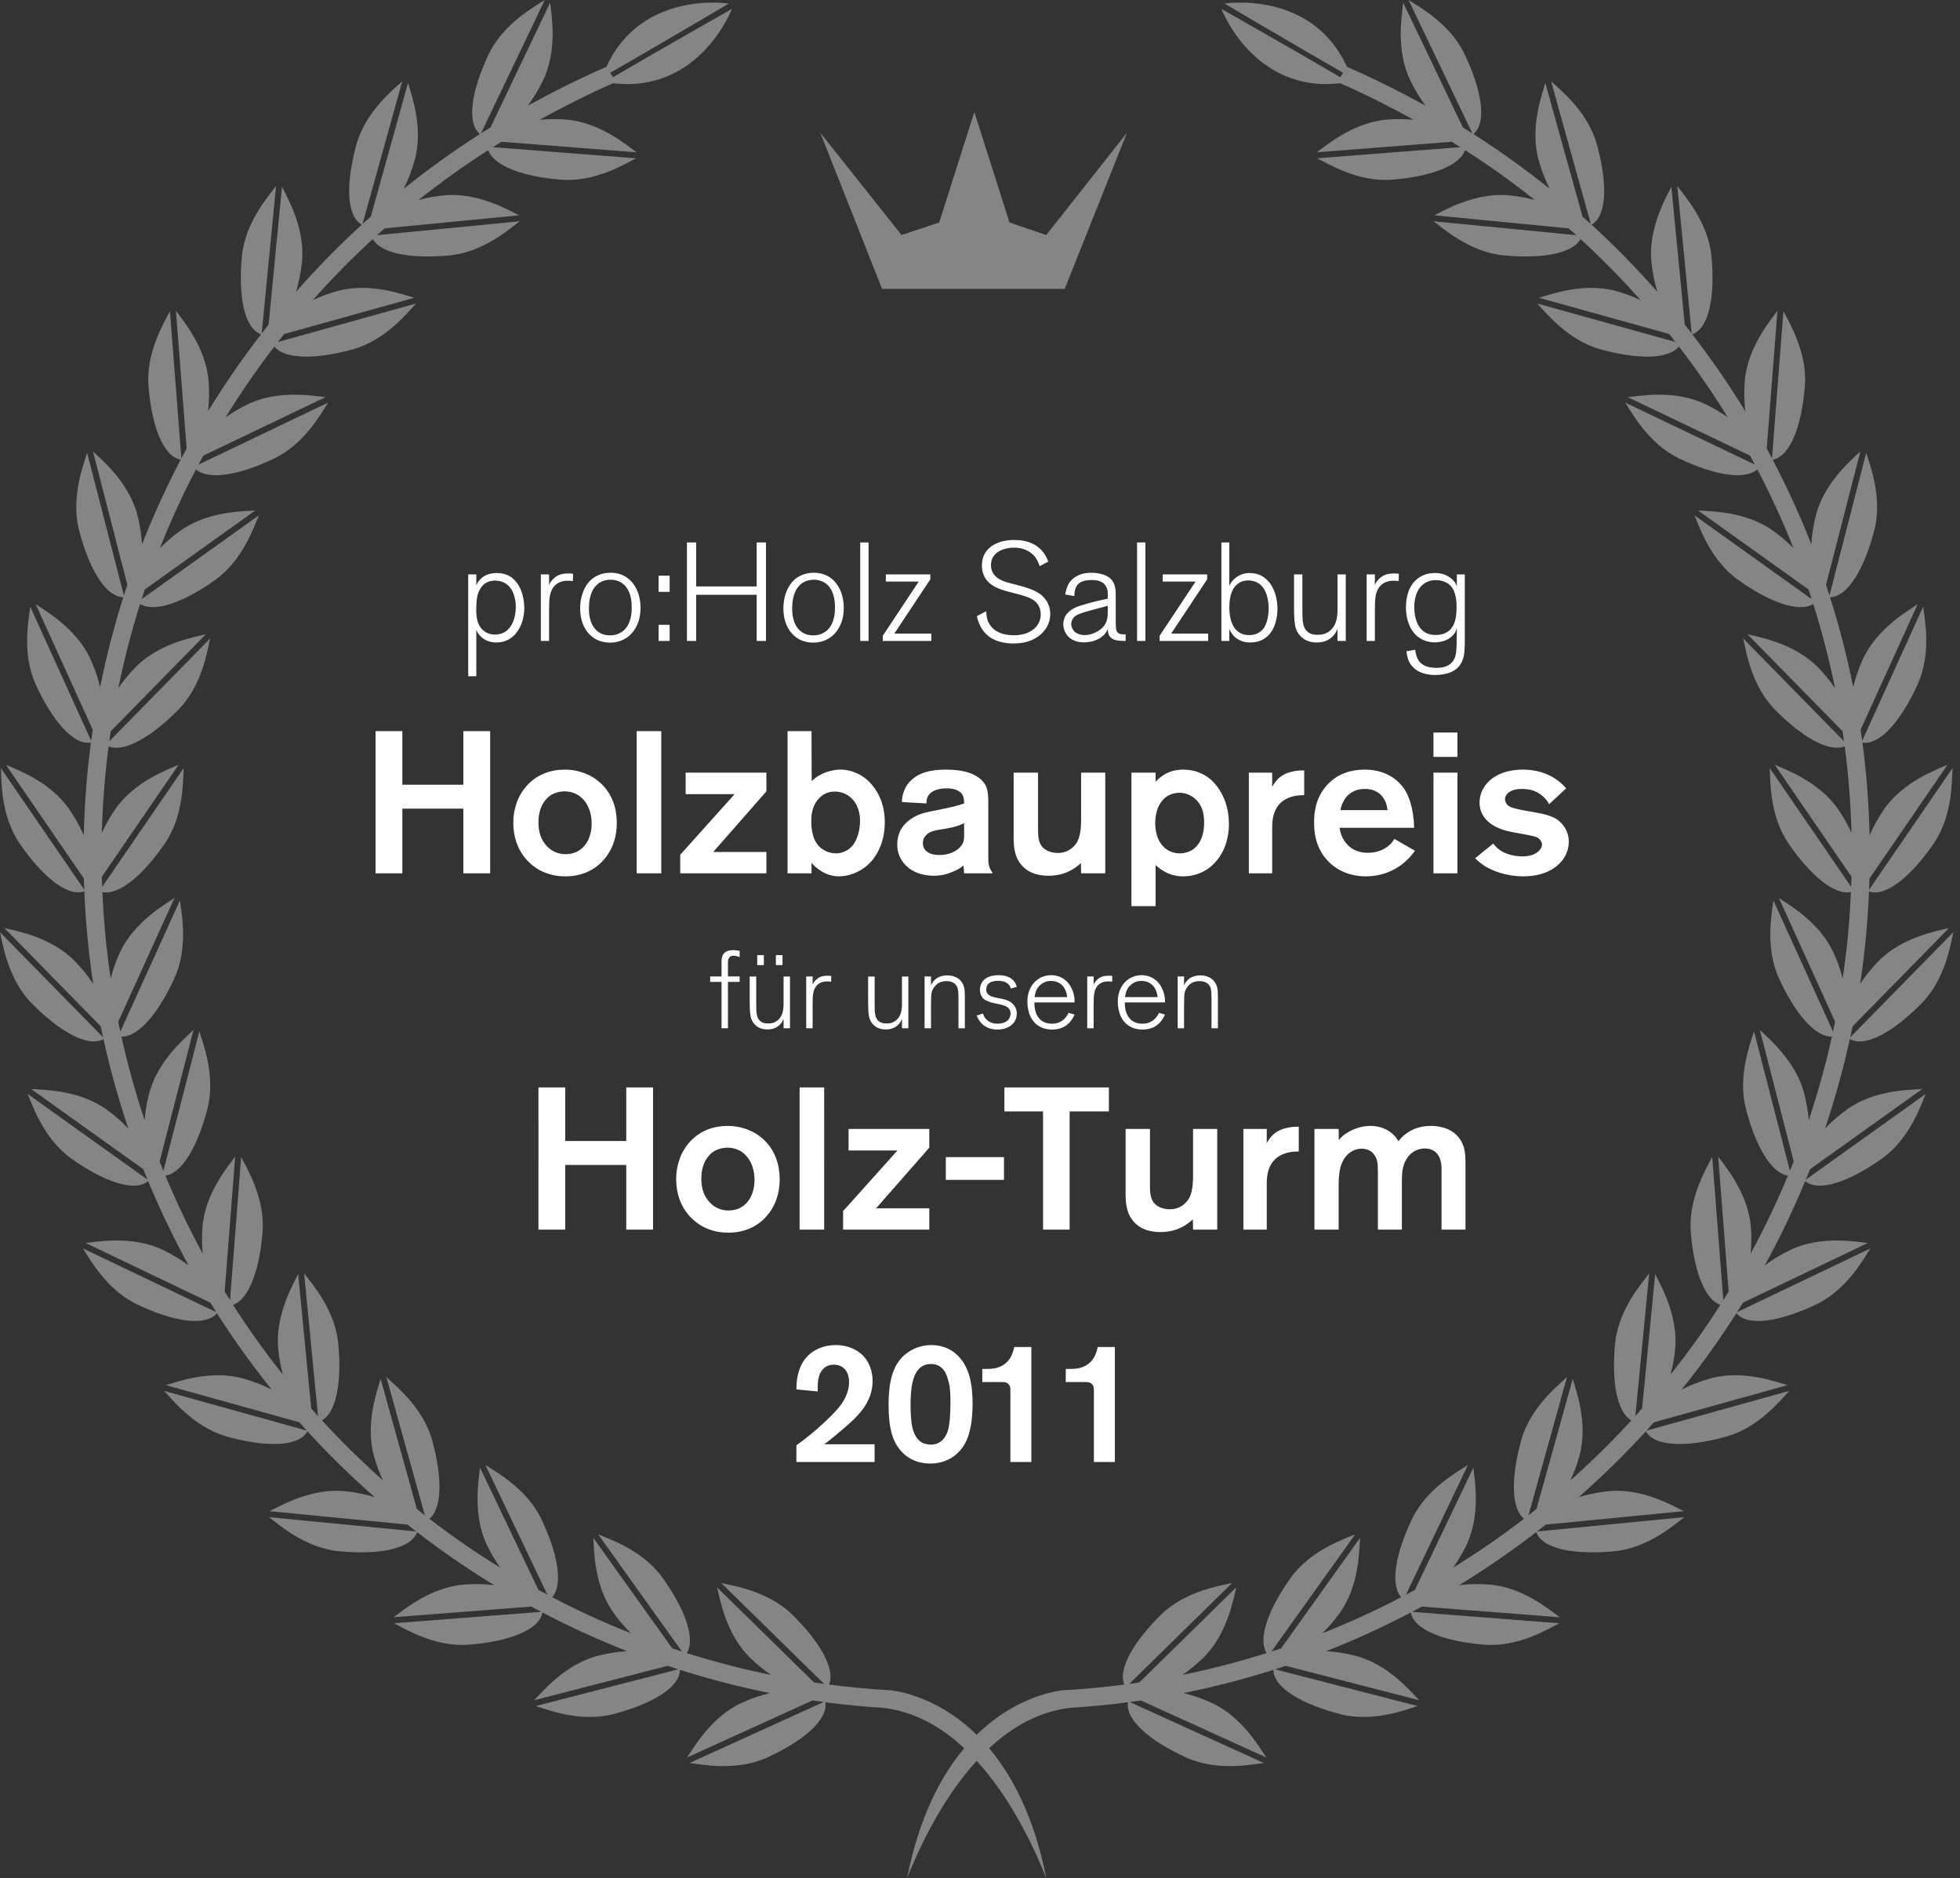
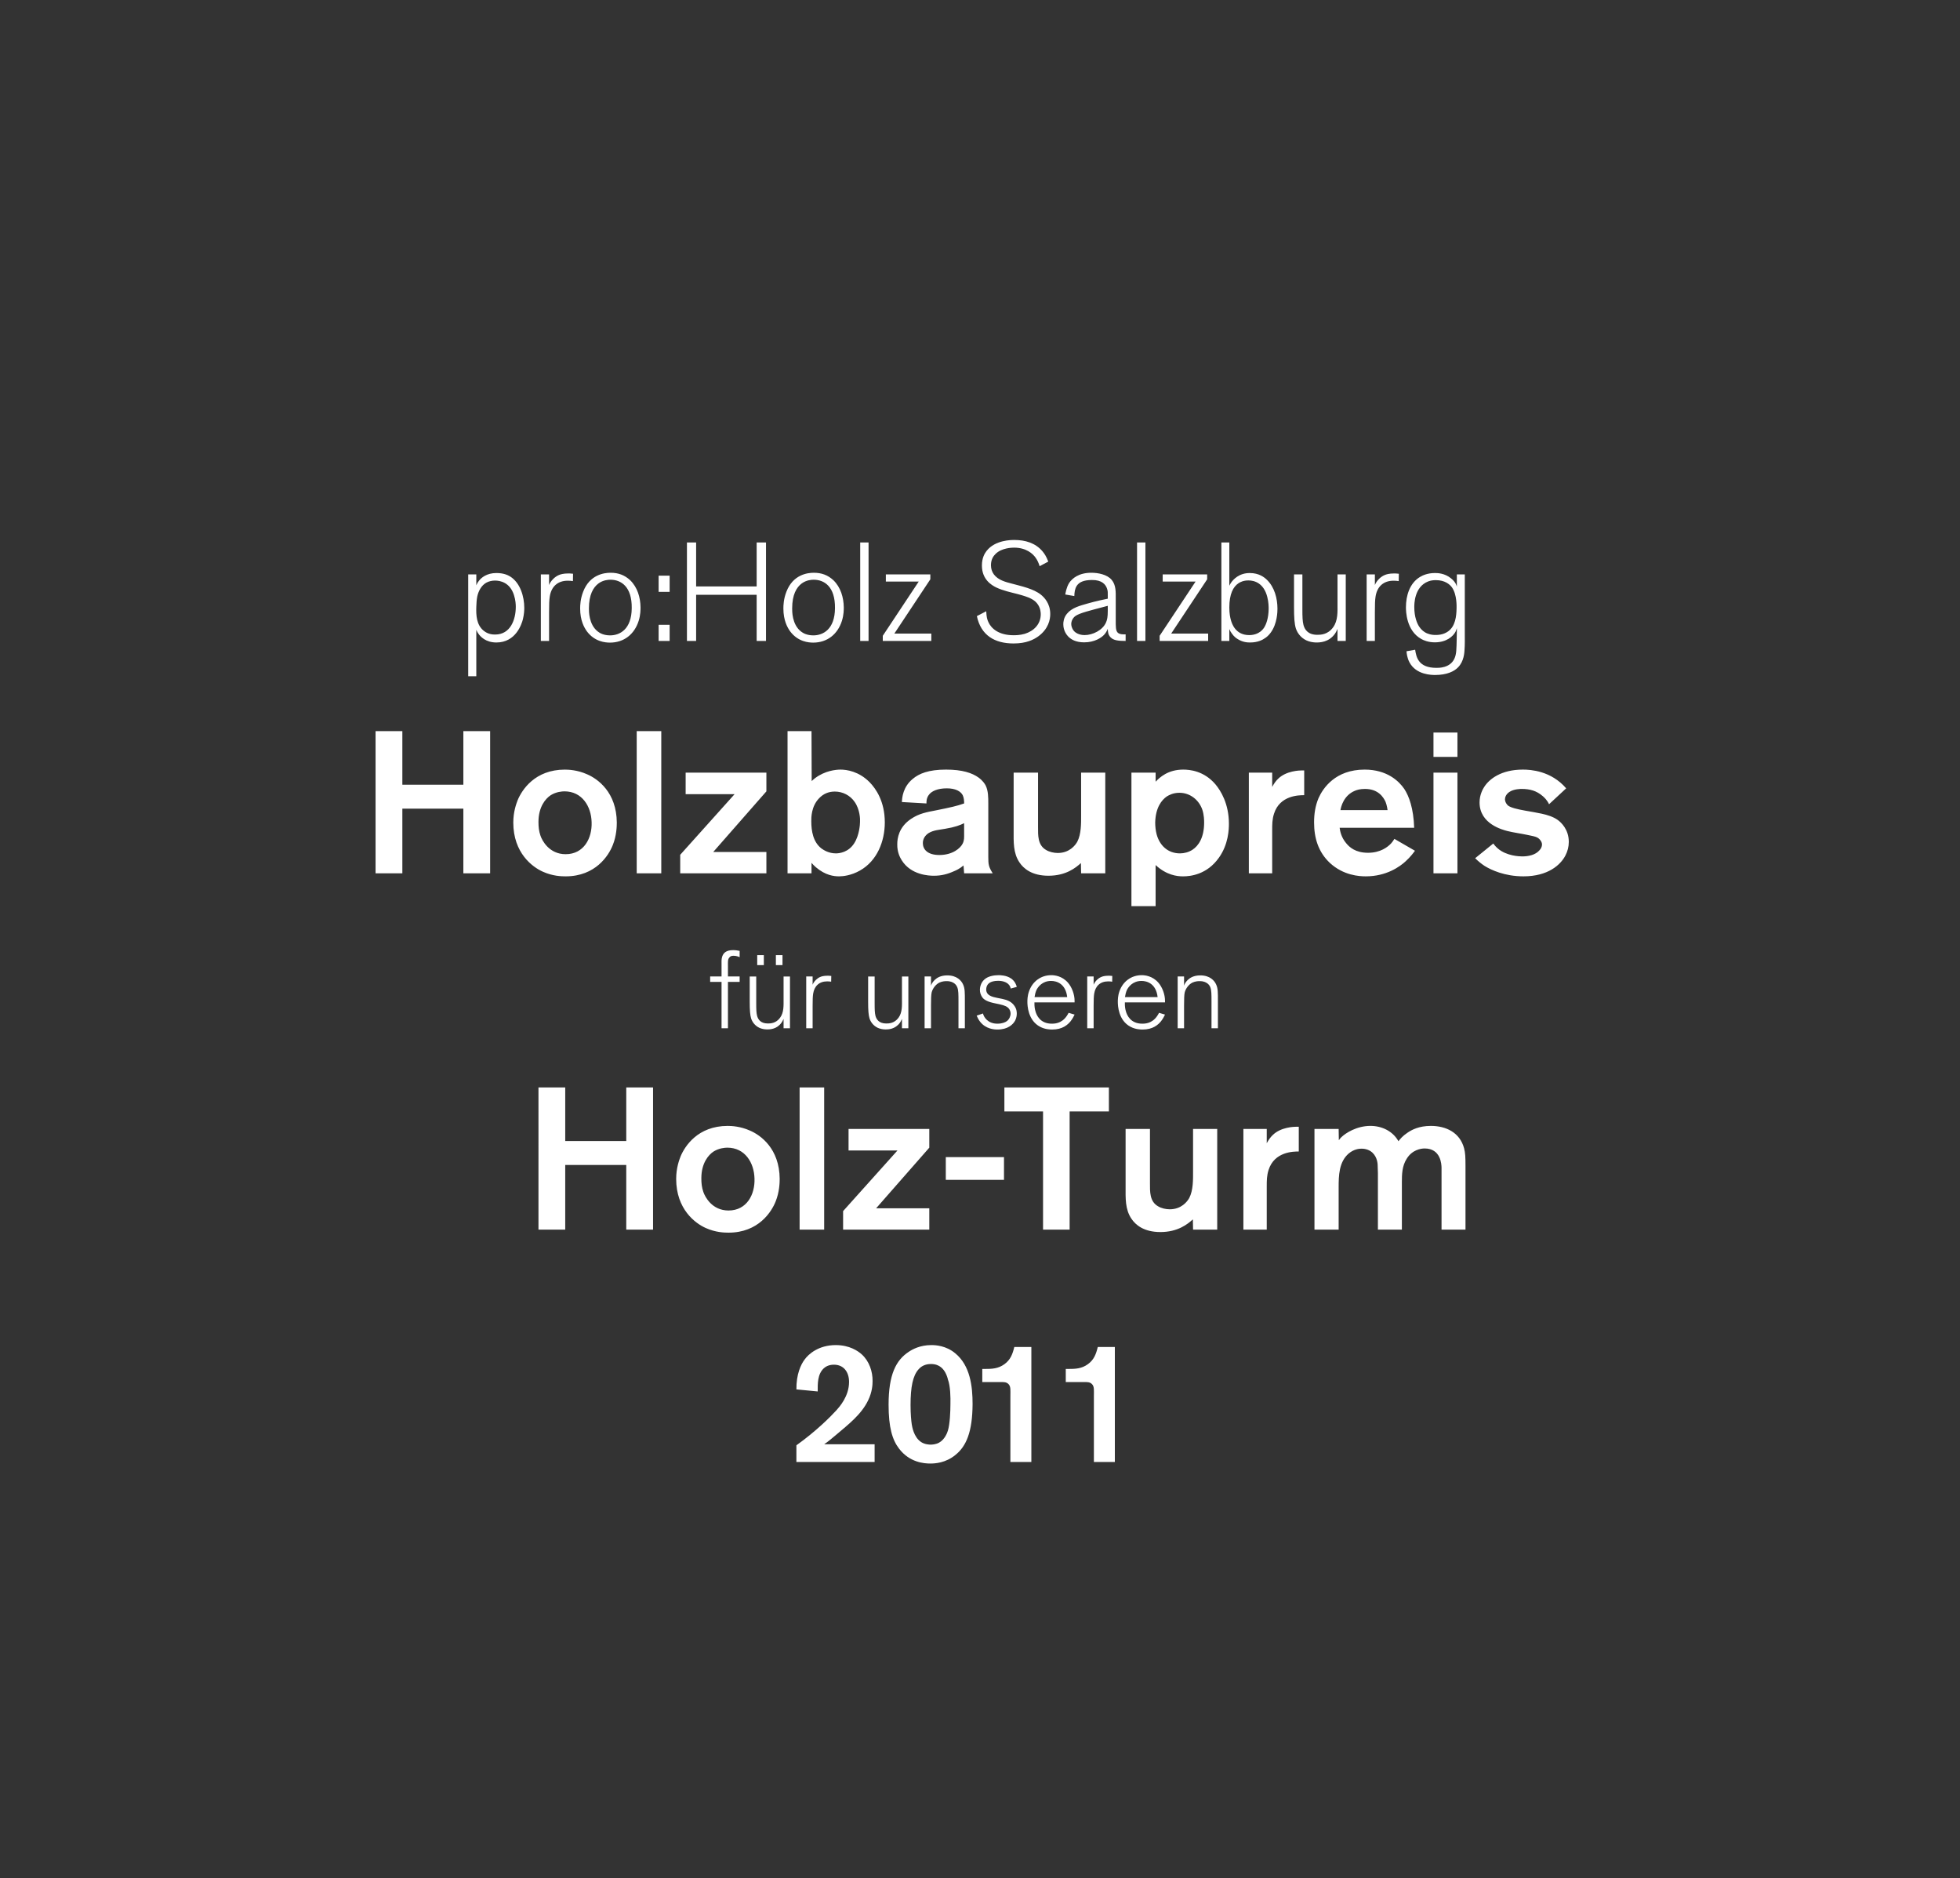
<svg xmlns="http://www.w3.org/2000/svg" width="167" height="160" viewBox="0 0 167 160">
  <rect x="0" y="0" width="167" height="160" fill="#333333" stroke="none" />
  <g fill="#FFF" fill-rule="evenodd">
-     <path d="M120.018 0c.828.542 3.514 1.983 4.767 4.605 1.441 3.016 1.945 5.825.758 6.816 2.255 1.437 4.424 2.997 6.501 4.668-.365-.724-.693-1.537-.94-2.425-.78-2.797.296-5.648.563-6.602l3.169 11.386c.237.21.474.419.707.632L132.16 6.924c.721.677 3.115 2.562 3.896 5.362.898 3.231.903 6.093-.45 6.851 1.972 1.803 3.843 3.715 5.606 5.722-.236-.776-.418-1.636-.507-2.554-.281-2.89 1.272-5.512 1.701-6.403l1.142 11.753c.199.25.394.5.588.753l-1.221-12.558c.592.792 2.623 3.066 2.904 5.958.325 3.336-.166 6.154-1.63 6.669 1.62 2.1 3.133 4.29 4.52 6.563-.093-.792-.12-1.656-.05-2.558.225-2.895 2.21-5.207 2.787-6.011l-.913 11.733c.152.281.3.566.448.85l.975-12.545c.445.882 2.051 3.474 1.826 6.372-.259 3.328-1.224 6.007-2.744 6.278 1.223 2.334 2.325 4.737 3.294 7.21.047-.785.17-1.624.392-2.484.725-2.811 3.082-4.743 3.79-5.436l-2.93 11.372c.1.302.198.604.295.908l3.131-12.153c.285.946 1.415 3.778.69 6.592-.83 3.22-2.238 5.682-3.774 5.706.793 2.5 1.454 5.055 1.976 7.661.183-.76.45-1.562.815-2.366 1.203-2.644 3.858-4.137 4.676-4.696l-4.86 10.69c.046.316.09.632.132.948l5.194-11.427c.117.982.74 3.967-.464 6.611-1.375 3.028-3.191 5.21-4.708 4.965.343 2.594.55 5.23.61 7.903.314-.722.717-1.47 1.22-2.204 1.644-2.395 4.517-3.403 5.42-3.813l-6.646 9.69c-.01.321-.024.64-.037.96l7.107-10.36c-.056.986.038 4.034-1.606 6.43-1.884 2.747-4.054 4.582-5.507 4.07-.11 2.664-.363 5.292-.753 7.876.431-.652.956-1.315 1.574-1.944 2.033-2.073 5.04-2.568 5.999-2.814l-8.217 8.377c-.064.316-.135.627-.203.94l8.787-8.96c-.227.964-.663 3.98-2.698 6.056-2.328 2.373-4.78 3.802-6.122 3.054-.571 2.594-1.276 5.139-2.117 7.622.539-.567 1.17-1.128 1.888-1.64 2.362-1.69 5.41-1.654 6.396-1.73l-9.556 6.83c-.118.299-.243.594-.365.89l10.22-7.303c-.39.907-1.344 3.803-3.708 5.493-2.71 1.937-5.376 2.918-6.565 1.94-1.02 2.462-2.169 4.857-3.442 7.172.637-.474 1.37-.927 2.184-1.316 2.619-1.253 5.613-.69 6.6-.593l-10.637 5.087c-.167.27-.336.54-.507.81l11.364-5.434c-.54.826-1.983 3.512-4.604 4.765-3.017 1.443-5.824 1.947-6.815.758-1.438 2.257-2.998 4.426-4.668 6.503.722-.367 1.537-.694 2.423-.94 2.799-.78 5.649.295 6.603.561l-11.386 3.17c-.21.236-.42.474-.633.708l12.158-3.384c-.677.72-2.564 3.115-5.364 3.894-3.231.9-6.092.905-6.85-.449-1.804 1.972-3.716 3.842-5.723 5.606.776-.236 1.636-.418 2.554-.508 2.891-.28 5.512 1.274 6.404 1.702l-11.754 1.143c-.249.197-.5.393-.752.588l12.557-1.221c-.792.592-3.066 2.622-5.958 2.904-3.336.324-6.153-.167-6.668-1.631-2.101 1.622-4.29 3.132-6.564 4.52.792-.094 1.656-.12 2.559-.05 2.895.225 5.207 2.21 6.01 2.786l-11.733-.911c-.28.152-.565.298-.848.448l12.543.975c-.882.445-3.474 2.05-6.371 1.824-3.327-.258-6.007-1.224-6.279-2.742-2.332 1.221-4.737 2.324-7.209 3.292.784.05 1.624.172 2.483.394 2.813.724 4.745 3.08 5.436 3.788l-11.372-2.93c-.3.1-.604.199-.907.296l12.153 3.13c-.947.285-3.778 1.417-6.591.692-3.221-.83-5.684-2.24-5.708-3.775-2.497.793-5.055 1.454-7.66 1.976.76.184 1.561.45 2.366.816 2.643 1.202 4.136 3.858 4.695 4.674l-10.69-4.86c-.316.047-.631.09-.947.133l11.427 5.195c-.982.117-3.966.738-6.612-.464-3.027-1.376-5.21-3.191-4.964-4.71-1.606.212-3.23.366-4.867.472-2.734.295-5.041 1.653-6.965 3.445 1.998 2.374 3.844 5.878 4.87 11.068-.85-2.107-2.787-6.562-5.931-9.997-3.144 3.435-5.082 7.89-5.933 9.997 1.027-5.19 2.874-8.694 4.87-11.068-1.923-1.792-4.23-3.15-6.963-3.445-1.638-.106-3.262-.26-4.868-.472.245 1.519-1.937 3.334-4.965 4.71-2.643 1.202-5.63.58-6.611.464l11.427-5.195c-.316-.042-.632-.086-.946-.133l-10.692 4.86c.56-.816 2.054-3.472 4.696-4.674.805-.366 1.606-.632 2.366-.816-2.605-.522-5.163-1.183-7.66-1.976-.023 1.536-2.487 2.946-5.707 3.775-2.813.725-5.645-.407-6.593-.692l12.154-3.13c-.304-.097-.607-.195-.908-.296l-11.372 2.93c.693-.708 2.624-3.064 5.436-3.788.859-.222 1.699-.345 2.483-.394-2.47-.968-4.875-2.07-7.209-3.292-.271 1.518-2.951 2.484-6.277 2.742-2.898.226-5.49-1.379-6.372-1.824l12.542-.975c-.282-.15-.566-.296-.846-.448l-11.735.911c.805-.576 3.116-2.56 6.01-2.786.903-.07 1.767-.044 2.56.05-2.274-1.388-4.463-2.898-6.564-4.52-.516 1.464-3.333 1.955-6.667 1.63-2.893-.281-5.168-2.311-5.959-2.903l12.558 1.221c-.252-.195-.505-.39-.754-.588l-11.752-1.143c.892-.428 3.513-1.983 6.404-1.702.918.09 1.776.272 2.553.508-2.008-1.764-3.92-3.634-5.721-5.606-.76 1.354-3.62 1.349-6.853.45-2.8-.78-4.685-3.175-5.363-3.895l12.159 3.384c-.215-.234-.424-.472-.634-.709l-11.386-3.169c.955-.266 3.804-1.34 6.602-.562.888.247 1.701.574 2.423.941-1.668-2.077-3.23-4.246-4.667-6.503-.991 1.189-3.798.685-6.816-.758-2.62-1.253-4.063-3.939-4.604-4.765l11.364 5.433c-.17-.269-.338-.54-.505-.81l-10.636-5.086c.984-.096 3.98-.66 6.598.593.813.39 1.546.842 2.185 1.316-1.274-2.315-2.424-4.71-3.444-7.171-1.188.977-3.855-.004-6.565-1.941-2.362-1.69-3.317-4.586-3.707-5.493l10.22 7.304c-.121-.297-.247-.592-.364-.89l-9.557-6.83c.986.075 4.035.04 6.396 1.729.718.512 1.349 1.073 1.89 1.64-.843-2.483-1.547-5.028-2.12-7.622-1.341.748-3.793-.681-6.122-3.054C.662 83.392.226 80.375 0 79.412l8.787 8.959c-.069-.313-.14-.624-.204-.94L.367 79.054c.96.246 3.964.74 5.998 2.814.617.63 1.143 1.292 1.574 1.944-.39-2.584-.643-5.212-.753-7.877-1.453.513-3.622-1.322-5.507-4.069C.036 69.47.129 66.422.073 65.436l7.108 10.36c-.015-.32-.028-.639-.038-.96l-6.645-9.69c.901.41 3.775 1.418 5.418 3.813.503.733.907 1.482 1.22 2.204.061-2.673.269-5.31.61-7.903-1.516.245-3.333-1.937-4.707-4.965-1.204-2.644-.58-5.63-.463-6.611L7.768 63.11c.042-.316.086-.632.134-.947l-4.86-10.69c.816.558 3.473 2.051 4.674 4.695.365.804.632 1.605.816 2.366.523-2.606 1.184-5.162 1.976-7.66-1.537-.025-2.944-2.488-3.773-5.707-.726-2.814.404-5.646.689-6.592l3.13 12.153c.097-.304.195-.606.297-.908l-2.93-11.372c.707.693 3.065 2.625 3.79 5.436.221.86.343 1.699.39 2.483.97-2.472 2.072-4.875 3.295-7.209-1.52-.271-2.486-2.95-2.744-6.278-.224-2.898 1.38-5.49 1.825-6.372l.976 12.544c.15-.283.295-.568.449-.849l-.912-11.733c.576.804 2.56 3.116 2.786 6.01.07.903.042 1.767-.05 2.56 1.386-2.274 2.899-4.463 4.518-6.564-1.464-.515-1.953-3.333-1.63-6.669.281-2.892 2.312-5.166 2.906-5.958l-1.223 12.558c.195-.252.39-.504.59-.753l1.14-11.753c.431.891 1.984 3.513 1.703 6.403-.09.918-.272 1.778-.509 2.554 1.764-2.007 3.634-3.919 5.606-5.722-1.353-.758-1.346-3.62-.45-6.851.781-2.8 3.175-4.685 3.896-5.362L30.891 19.08c.231-.213.47-.422.706-.632l3.169-11.386c.268.954 1.343 3.805.564 6.602-.249.888-.575 1.701-.942 2.425 2.08-1.671 4.247-3.23 6.502-4.668-1.187-.991-.684-3.8.758-6.816C42.902 1.983 45.587.542 46.415 0L40.98 11.364c.269-.171.54-.34.812-.506L46.876.223l.012.105c.116 1.041.575 3.764-.485 6.23l-.12.264c-.388.812-.84 1.545-1.315 2.182 2.055-1.129 4.523-2.374 6.693-3.306l.003.006C54.653-.88 62.099.304 62.099.304s-6.038 3.56-9.527 5.564l-.587.337c.087.123.173.246.255.37C55.566 4.612 62.363.756 62.363.756S59.637 7.946 52.25 7.09c-2.069.89-4.333 2.056-6.28 3.115.71-.065 1.467-.08 2.257-.018 2.896.224 5.206 2.21 6.011 2.787l-11.501-.895c-.247.151-.49.304-.733.457l12.196.949c-.883.445-3.475 2.05-6.372 1.824-3.162-.245-5.746-1.13-6.226-2.52-2.056 1.315-4.038 2.735-5.943 4.248.674-.181 1.399-.322 2.167-.396 2.893-.28 5.513 1.272 6.404 1.7l-11.454 1.114c-.217.192-.436.384-.65.58l12.157-1.184c-.794.592-3.066 2.623-5.96 2.904-3.146.306-5.832-.112-6.56-1.388-1.792 1.644-3.496 3.38-5.112 5.197.63-.292 1.317-.555 2.056-.761 2.797-.778 5.647.296 6.602.563l-11.092 3.087c-.183.228-.362.454-.542.682l11.772-3.277c-.678.721-2.564 3.117-5.363 3.896-3.049.848-5.77.902-6.706-.23-1.485 1.934-2.876 3.946-4.161 6.03.576-.405 1.219-.792 1.923-1.129 2.62-1.253 5.615-.69 6.6-.592l-10.42 4.982c-.138.253-.272.509-.406.763l11.047-5.284c-.54.827-1.982 3.514-4.603 4.767-2.868 1.372-5.55 1.896-6.66.925-1.135 2.176-2.166 4.415-3.076 6.715.506-.514 1.086-1.02 1.738-1.487 2.365-1.688 5.41-1.653 6.398-1.729l-9.42 6.732c-.092.273-.18.547-.267.822l9.986-7.138c-.39.91-1.345 3.804-3.708 5.495-2.597 1.855-5.155 2.836-6.413 2.055-.738 2.34-1.358 4.732-1.853 7.169.409-.598.894-1.2 1.461-1.776 2.032-2.073 5.039-2.569 5.997-2.814l-8.106 8.265c-.041.284-.081.568-.12.853l8.593-8.76c-.226.962-.663 3.98-2.695 6.054-2.235 2.278-4.586 3.69-5.957 3.138-.317 2.42-.513 4.877-.578 7.367.301-.655.67-1.328 1.125-1.988 1.642-2.395 4.515-3.403 5.418-3.813L8.677 74.69c.007.287.022.572.032.858l6.936-10.113c-.056.987.04 4.035-1.606 6.431-1.802 2.626-3.868 4.424-5.312 4.127.108 2.487.342 4.944.701 7.359.182-.698.432-1.427.765-2.158 1.2-2.645 3.856-4.138 4.673-4.697L10.073 87.04c.057.282.12.561.18.842l5.08-11.175c.117.981.74 3.966-.463 6.61-1.321 2.906-3.046 5.037-4.525 4.988.54 2.425 1.2 4.803 1.977 7.128.057-.72.177-1.483.379-2.26.723-2.813 3.079-4.745 3.788-5.436L13.6 98.946c.105.267.216.529.325.794l3.06-11.877c.284.948 1.415 3.778.69 6.592-.794 3.086-2.12 5.48-3.582 5.696.947 2.275 2.007 4.493 3.175 6.642-.065-.71-.08-1.468-.019-2.257.227-2.895 2.21-5.207 2.79-6.011l-.897 11.502c.15.245.304.489.459.731l.946-12.195c.446.883 2.05 3.474 1.826 6.372-.247 3.163-1.13 5.745-2.52 6.226 1.314 2.056 2.736 4.038 4.249 5.942-.183-.672-.324-1.4-.398-2.166-.28-2.891 1.272-5.512 1.7-6.405l1.114 11.454c.192.217.383.436.578.652l-1.182-12.158c.594.793 2.623 3.066 2.906 5.959.306 3.146-.113 5.833-1.39 6.56 1.645 1.792 3.381 3.497 5.199 5.114-.294-.628-.558-1.316-.763-2.055-.778-2.799.298-5.65.563-6.603l3.087 11.093c.226.18.454.361.682.539l-3.276-11.77c.72.676 3.115 2.563 3.895 5.363.848 3.047.902 5.768-.232 6.704 1.936 1.486 3.948 2.877 6.034 4.163-.406-.575-.793-1.22-1.13-1.924-1.254-2.62-.69-5.615-.594-6.6l4.984 10.42c.253.139.506.271.76.406l-5.282-11.048c.828.542 3.513 1.983 4.766 4.605 1.371 2.867 1.896 5.549.925 6.66 2.177 1.135 4.416 2.164 6.716 3.074-.513-.504-1.02-1.085-1.485-1.738-1.69-2.362-1.654-5.41-1.73-6.397l6.733 9.42.818.267-7.136-9.986c.91.39 3.806 1.345 5.493 3.708 1.857 2.596 2.84 5.157 2.057 6.412 2.34.738 4.732 1.36 7.169 1.856-.596-.41-1.2-.897-1.775-1.461-2.074-2.034-2.568-5.04-2.815-6l8.265 8.106c.285.043.569.081.853.12l-8.759-8.593c.962.227 3.978.663 6.053 2.698 2.279 2.234 3.69 4.584 3.14 5.955 1.693.222 3.406.38 5.135.48 0 0 3.777.21 7.437 3.799 3.66-3.588 7.435-3.799 7.435-3.799 1.73-.1 3.442-.258 5.137-.48-.551-1.37.861-3.721 3.139-5.955 2.075-2.035 5.091-2.471 6.053-2.698l-8.76 8.594c.285-.04.57-.078.853-.12l8.265-8.107c-.245.96-.74 3.966-2.813 6-.576.564-1.179 1.05-1.776 1.461 2.436-.496 4.829-1.118 7.169-1.856-.782-1.255.2-3.816 2.056-6.412 1.69-2.363 4.584-3.317 5.493-3.708l-7.136 9.986c.273-.089.547-.176.82-.268l6.732-9.419c-.075.988-.04 4.035-1.729 6.397-.466.653-.972 1.234-1.486 1.738 2.3-.91 4.539-1.94 6.716-3.075-.972-1.11-.447-3.792.924-6.659 1.254-2.622 3.94-4.063 4.766-4.605l-5.282 11.048c.254-.135.508-.267.761-.405l4.984-10.42c.096.984.66 3.978-.594 6.599-.337.705-.723 1.349-1.129 1.924 2.084-1.286 4.097-2.677 6.032-4.163-1.134-.936-1.08-3.657-.23-6.704.779-2.8 3.173-4.687 3.894-5.364l-3.277 11.771c.23-.178.456-.36.683-.54l3.087-11.092c.266.953 1.342 3.804.563 6.603-.206.739-.47 1.427-.762 2.055 1.818-1.617 3.553-3.322 5.198-5.113-1.276-.728-1.695-3.415-1.389-6.561.281-2.893 2.312-5.166 2.904-5.959l-1.181 12.158c.194-.216.385-.435.577-.652l1.114-11.454c.428.893 1.983 3.514 1.7 6.405-.074.767-.214 1.494-.396 2.166 1.513-1.904 2.934-3.886 4.25-5.942-1.392-.481-2.276-3.063-2.522-6.226-.225-2.898 1.38-5.49 1.826-6.372l.947 12.195c.154-.242.307-.486.457-.731l-.894-11.502c.577.804 2.562 3.116 2.787 6.011.061.789.048 1.548-.018 2.257 1.168-2.15 2.227-4.367 3.174-6.642-1.461-.216-2.787-2.61-3.582-5.696-.725-2.814.406-5.644.691-6.592l3.06 11.877c.108-.265.22-.527.324-.794l-2.887-11.208c.708.691 3.063 2.623 3.788 5.436.2.777.32 1.54.378 2.26.779-2.325 1.437-4.703 1.977-7.128-1.48.049-3.204-2.082-4.525-4.987-1.202-2.645-.58-5.63-.464-6.611l5.08 11.175c.06-.28.123-.56.18-.842l-4.792-10.544c.816.559 3.472 2.052 4.674 4.697.333.731.583 1.46.763 2.158.36-2.415.595-4.872.703-7.359-1.447.297-3.511-1.5-5.313-4.127-1.645-2.396-1.55-5.444-1.606-6.43l6.936 10.112c.01-.286.025-.57.033-.858l-6.545-9.544c.9.41 3.776 1.418 5.419 3.813.453.66.824 1.333 1.123 1.988-.065-2.49-.26-4.946-.576-7.367-1.373.551-3.722-.86-5.957-3.138-2.034-2.074-2.47-5.092-2.696-6.054l8.592 8.76c-.038-.285-.077-.57-.12-.853l-8.105-8.265c.958.245 3.964.74 5.998 2.814.566.575 1.052 1.178 1.461 1.776-.495-2.437-1.117-4.828-1.855-7.17-1.256.782-3.815-.2-6.412-2.054-2.364-1.69-3.318-4.586-3.707-5.495l9.984 7.138c-.087-.275-.175-.549-.266-.822l-9.419-6.732c.987.076 4.033.041 6.397 1.73.652.467 1.232.972 1.738 1.486-.91-2.3-1.941-4.54-3.076-6.715-1.11.971-3.791.447-6.66-.925-2.62-1.253-4.063-3.94-4.604-4.767l11.048 5.284c-.134-.254-.268-.51-.406-.763l-10.42-4.982c.985-.098 3.98-.661 6.6.592.705.337 1.348.724 1.924 1.13-1.286-2.085-2.676-4.097-4.163-6.032-.935 1.133-3.657 1.079-6.705.23-2.798-.778-4.685-3.174-5.362-3.895l11.77 3.277c-.178-.228-.359-.454-.54-.682l-11.092-3.087c.954-.267 3.805-1.341 6.602-.563.74.206 1.427.469 2.055.761-1.615-1.817-3.32-3.553-5.112-5.197-.727 1.276-3.414 1.694-6.56 1.388-2.893-.28-5.167-2.312-5.959-2.904l12.156 1.183c-.214-.195-.433-.387-.65-.579l-11.454-1.114c.891-.428 3.512-1.98 6.403-1.7.768.074 1.495.215 2.168.396-1.906-1.513-3.888-2.933-5.943-4.249-.48 1.391-3.063 2.276-6.227 2.521-2.896.226-5.489-1.379-6.371-1.824l12.196-.949c-.243-.153-.487-.306-.732-.457l-11.503.895c.806-.577 3.116-2.563 6.013-2.787.788-.062 1.547-.047 2.256.018-1.946-1.06-4.21-2.225-6.28-3.115-7.388.856-10.112-6.333-10.112-6.333s6.797 3.856 10.121 5.817c.082-.123.168-.246.257-.37-3.347-1.909-10.116-5.9-10.116-5.9s7.448-1.184 10.436 5.4l.002-.006c2.17.932 4.639 2.177 6.695 3.306-.476-.637-.929-1.37-1.317-2.182-1.253-2.62-.689-5.615-.592-6.6l-.001.001 5.086 10.635.406.251.405.255zm-37 9.541l2.996 9.413 3.13 1.066 6.88-8.712-5.306 13.302H75.155l-5.262-13.302 6.92 8.712 3.21-1.066 2.995-9.413z" opacity=".4" />
    <path d="M93.204 124.547v-5.605c0-.537.043-.812-.16-1.03-.189-.189-.407-.174-.653-.174h-1.583v-1.118h.189c.624 0 1.161-.015 1.698-.407.523-.377.697-.87.842-1.466h1.453v9.8h-1.786zm-7.115 0v-5.605c0-.537.045-.812-.158-1.03-.19-.189-.407-.174-.654-.174h-1.582v-1.118h.189c.624 0 1.16-.015 1.698-.407.523-.377.697-.87.842-1.466h1.452v9.8h-1.787zm-5.327-7.042c-.014-.087-.085-.334-.217-.58-.144-.247-.45-.726-1.22-.726-.203 0-.697.029-1.058.45-.494.551-.684 1.51-.684 3.05 0 .77.058 1.334.102 1.64.029.145.146 1.074.8 1.51.318.203.68.218.811.218.118 0 .452-.015.727-.175.494-.275.696-.87.74-1.016.174-.551.217-1.655.217-2.237.015-.594 0-1.568-.218-2.134zm.654 6.433c-.84.696-1.757.74-2.149.74-.522 0-1.77-.087-2.67-1.278-.567-.74-.886-1.8-.886-3.73 0-2.586.638-3.805 1.727-4.516.305-.204.958-.567 1.916-.567.363 0 1.249.044 2.034.697 1.278 1.045 1.48 2.816 1.48 4.326-.015 2.381-.536 3.587-1.452 4.328zm-13.56.61v-1.423c1.685-1.205 2.904-2.426 3.428-3.005.231-.263 1.059-1.163 1.059-2.397 0-.798-.421-1.466-1.292-1.466-.465 0-.726.189-.857.305-.552.508-.522 1.335-.522 1.974l-1.815-.174c-.015-1.278.377-2.12.697-2.54.318-.45 1.176-1.235 2.656-1.235 1.162 0 1.889.494 2.223.799.623.566.929 1.451.914 2.279 0 .29-.03.916-.377 1.627-.582 1.218-1.714 2.076-2.702 2.918-.348.29-.682.58-1.045.828h4.298v1.51h-6.664zm54.969-19.797v-5.25c0-.325-.069-1.664-1.441-1.664-.328 0-1.064.12-1.527.875-.396.618-.412 1.321-.412 2.008v4.031h-2.042v-4.803c0-.19-.017-.378-.017-.566 0-.172 0-.773-.463-1.201-.343-.31-.772-.326-.927-.326-.207 0-.653.051-1.08.411-.842.72-.858 1.922-.858 2.883v3.602h-2.06v-8.578h2.06l.016.961c.138-.189.19-.24.274-.309.293-.274 1.218-.91 2.42-.91.978 0 1.905.447 2.385 1.305.155-.189.326-.43.79-.738.36-.24.96-.566 1.972-.566 1.304 0 2.47.566 2.831 1.904.103.395.12.738.12 1.51v5.421h-2.041zm-14.739-5.078c-.154.48-.154.91-.154 1.407v3.671h-1.99v-8.578h1.99v1.218c.138-.257.31-.514.516-.703.685-.67 1.801-.703 2.041-.703h.172v2.11c-.43 0-2.077 0-2.575 1.578zm-6.432 5.078l-.017-.875c-.43.395-1.27 1.081-2.763 1.081-1.424 0-2.127-.617-2.47-1.132-.55-.806-.498-1.784-.498-2.71v-4.942h2.076v4.632c0 .704-.034 1.545.686 1.956.275.172.67.258.997.258.994 0 1.491-.652 1.663-.961.343-.652.326-1.578.326-2.248v-3.637h2.058v8.578h-2.058zm-10.517-10.07v10.07h-2.265v-10.07h-3.294v-2.042h8.904v2.042h-3.345zm-10.551 5.833h4.958v-1.939h-4.958v1.939zm-8.75 4.237v-1.578l4.632-5.164H72.3v-1.836h6.88v1.596l-4.53 5.164h4.53v1.818h-7.343zm-3.706 0h2.093V92.64H68.13v12.112zm-6.16-6.982c-.188 0-.702.034-1.166.326-.446.291-1.046.995-1.046 2.282 0 .411.034.772.171 1.166.138.412.738 1.579 2.145 1.579 1.561 0 2.265-1.373 2.213-2.728-.034-1.338-.805-2.625-2.316-2.625zm4.118 4.58c-.343.876-1.458 2.66-4.014 2.66-.36 0-1.098-.017-1.939-.395-.892-.394-2.522-1.595-2.522-4.186 0-.926.258-1.613.378-1.921.36-.858 1.458-2.591 4.014-2.591.326 0 1.081.034 1.887.395.927.394 2.522 1.544 2.54 4.117 0 .309-.018 1.115-.344 1.922zm-12.728 2.402v-5.507h-5.2v5.507h-2.28V92.64h2.28v4.564h5.2v-4.564h2.282v12.112H53.36zm49.865-17.156v-2.292c0-.592 0-.943-.101-1.201-.093-.233-.25-.333-.333-.38-.25-.148-.499-.139-.6-.139-.103 0-.342.01-.583.12-.324.157-.582.51-.666.842-.046.213-.055.591-.055 1.118v1.932h-.545v-4.41h.545v.786c.037-.11.102-.285.315-.49.175-.166.49-.388 1.072-.388.822 0 1.2.453 1.34.76.167.35.157.701.157 1.45v2.292h-.546zm-5.96-4.03c-.766 0-1.126.528-1.247.768-.083.184-.138.415-.166.61h2.782c-.13-1.138-.888-1.378-1.368-1.378zm1.656 3.439c-.24.286-.675.702-1.57.702-.16 0-.601-.01-1.018-.231-1.055-.545-1.09-1.84-1.09-2.126 0-.148 0-.508.137-.896.287-.833 1.008-1.378 1.896-1.378.268 0 .904.055 1.414.628.35.399.574 1.018.574 1.554v.138h-3.421c-.01.36.037.582.083.74.092.351.407 1.081 1.415 1.072.388 0 .998-.092 1.413-.925l.51.15c-.047.091-.157.34-.343.572zm-4.158-3.373c-.11-.02-.212-.028-.341-.028-.676 0-1.09.396-1.192 1.044-.038.23-.048.526-.048 1.044v1.904h-.545v-4.41h.545v.703c.028-.074.074-.157.12-.222.056-.083.24-.314.52-.434.12-.055.312-.11.626-.11.075 0 .166 0 .323.018l-.008.49zm-5.202-.066c-.767 0-1.127.528-1.247.768-.083.184-.139.415-.166.61h2.782c-.13-1.138-.889-1.378-1.369-1.378zm1.655 3.439c-.239.286-.674.702-1.57.702-.158 0-.6-.01-1.018-.231-1.054-.545-1.09-1.84-1.09-2.126 0-.148 0-.508.139-.896.286-.833 1.006-1.378 1.895-1.378.268 0 .905.055 1.413.628.351.399.574 1.018.574 1.554v.138h-3.42c-.01.36.036.582.084.74.09.351.405 1.081 1.413 1.072.388 0 .998-.092 1.414-.925l.51.15c-.047.091-.158.34-.344.572zm-4.72-.065c-.176.333-.62.767-1.506.767-.268 0-.99-.037-1.48-.665-.137-.176-.212-.333-.294-.518l.536-.186c.074.307.406.87 1.228.87.416 0 .684-.12.815-.222.192-.147.312-.407.312-.637 0-.14-.045-.279-.12-.39-.137-.193-.36-.304-.831-.406-.434-.101-1.118-.175-1.433-.554-.148-.185-.24-.453-.23-.693 0-.14.046-.564.379-.86.294-.278.813-.37 1.2-.37.131 0 .676 0 1.082.286.343.242.443.565.48.713l-.516.139c-.102-.51-.63-.658-1.073-.658-.36 0-.602.084-.722.167-.036.02-.128.092-.193.194-.092.158-.101.315-.101.38 0 .517.545.637.924.711l.461.092c.398.084.769.231 1.007.573.205.277.213.547.213.676 0 .092-.008.34-.137.591zm-4.83.656v-2.292c0-.592 0-.943-.102-1.201-.094-.233-.251-.333-.333-.38-.25-.148-.5-.139-.6-.139-.102 0-.344.01-.584.12-.323.157-.582.51-.666.842-.046.213-.056.591-.056 1.118v1.932h-.545v-4.41h.545v.786c.039-.11.103-.285.316-.49.174-.166.49-.388 1.071-.388.823 0 1.201.453 1.341.76.166.35.157.701.157 1.45v2.292h-.545zm-4.815 0V86.8c-.073.168-.128.26-.174.325-.408.563-1 .573-1.23.573-.074 0-.296-.01-.518-.083-.397-.13-.712-.453-.84-.85-.094-.305-.12-.722-.12-1.415v-2.163h.554v2.283c0 .536.01.823.072 1.073.076.268.27.647.916.647.222 0 .693-.01 1.046-.49.332-.453.294-1.045.294-1.581v-1.932h.545v4.41h-.545zm-6.033-3.964c-.11-.02-.212-.028-.341-.028-.675 0-1.09.396-1.192 1.044-.037.23-.046.526-.046 1.044v1.904h-.545v-4.41h.545v.703c.026-.074.072-.157.12-.222.055-.083.239-.314.517-.434.12-.055.314-.11.628-.11.074 0 .167 0 .324.018l-.01.49zm-4.71-1.415h.564v-.851h-.564v.85zm-1.59 0h.564v-.851h-.564v.85zm2.246 5.38v-.797c-.075.168-.13.26-.177.325-.406.563-.997.573-1.228.573-.074 0-.296-.01-.518-.083-.397-.13-.711-.453-.842-.85-.09-.305-.12-.722-.12-1.415v-2.163h.555v2.283c0 .536.01.823.075 1.073.074.268.268.647.914.647.222 0 .694-.01 1.044-.49.333-.453.297-1.045.297-1.581v-1.932h.545v4.41h-.545zm-4.74-3.948v3.947h-.545v-3.947h-.97v-.462h.97v-.84c0-.472-.02-.603.055-.852.091-.277.304-.554.924-.554.212 0 .362.029.563.064v.537c-.09-.038-.267-.12-.526-.12-.185 0-.268.054-.323.12-.176.175-.148.352-.148.758v.887h.997v.462h-.997zm71.352-10.76c-.412.79-1.476 1.767-3.569 1.767-1.612 0-2.762-.549-3.294-.875-.291-.189-.566-.412-.823-.669l1.544-1.252c.069.085.171.24.394.429.738.634 1.836.669 2.076.669.515 0 1.116-.12 1.459-.515.137-.137.223-.326.223-.498 0-.068-.017-.205-.137-.36-.224-.309-.498-.326-1.133-.463-.566-.12-1.132-.189-1.681-.326-.378-.103-2.37-.583-2.37-2.436 0-.652.275-1.133.397-1.321.427-.67 1.441-1.476 3.294-1.476.669 0 2.402.103 3.689 1.596l-1.459 1.355c-.171-.36-.394-.566-.532-.686-.531-.463-1.098-.618-1.801-.618-.086 0-.67 0-1.047.258-.308.206-.377.48-.377.634.017.292.223.498.274.532.224.172.79.31 1.476.43.463.085.926.154 1.39.257.463.102.978.257 1.355.531.309.223.944.824.944 1.87 0 .412-.103.807-.292 1.167zm-11.238 1.51h2.042V65.82h-2.042v8.578zm0-9.917h2.042v-2.076h-2.042v2.076zm-4.083 3.826c-.188-.411-.633-1.098-1.75-1.098-.446 0-.686.086-.858.155-.96.394-1.183 1.355-1.235 1.647h4.015s-.052-.412-.172-.704zm1.717 5.061c-.48.447-1.631 1.287-3.397 1.287-.549 0-1.905-.068-3.072-1.15-.978-.926-1.338-2.11-1.338-3.448 0-.72.103-1.407.377-2.059.378-.857 1.441-2.436 3.929-2.436 1.923 0 2.934.995 3.38 1.647.396.6.79 1.647.842 3.311h-6.35c.036.258.12.79.55 1.304.291.36.807.824 1.87.824 1.063 0 1.682-.498 1.957-.79.067-.068.17-.205.29-.394l1.75 1.012c-.137.189-.377.515-.788.892zm-11.221-4.048c-.155.48-.155.909-.155 1.406v3.672h-1.99V65.82h1.99v1.218c.137-.258.309-.515.515-.704.686-.669 1.803-.703 2.041-.703h.172v2.11c-.429 0-2.076 0-2.573 1.579zm-6.108-.344c-.292-.84-1.047-1.44-1.955-1.44-.533 0-.893.205-1.065.308-.446.309-.96.944-.995 2.213 0 .343.035.687.12 1.012.258.961.961 1.63 1.992 1.63.359 0 .753-.103 1.062-.308.498-.326.995-1.013.995-2.317 0-.154 0-.634-.154-1.098zm1.407 4.1c-1.013 1.425-2.402 1.58-3.054 1.58-.515 0-1.407-.104-2.333-.962v3.5h-2.06V65.82h2.06v.772c.343-.36 1.046-1.03 2.351-1.03.55 0 1.766.103 2.745 1.253.446.532 1.149 1.647 1.149 3.362 0 .464-.035 1.75-.858 2.9zm-11.734 1.322l-.018-.875c-.428.394-1.27 1.08-2.763 1.08-1.424 0-2.127-.617-2.47-1.132-.55-.806-.498-1.784-.498-2.71V65.82h2.078v4.632c0 .703-.036 1.544.685 1.956.274.171.67.257.996.257.995 0 1.493-.652 1.664-.96.342-.653.326-1.58.326-2.248V65.82h2.058v8.578h-2.058zm-9.968-4.272c-.344.171-.79.343-1.63.48-.464.086-.962.103-1.39.36-.292.19-.497.48-.497.858 0 .515.376 1.013 1.406 1.013 1.133 0 1.802-.584 1.99-.978.138-.275.121-.515.121-.79v-.943zm0 4.272l-.051-.67c-.326.275-.62.412-.79.481-.566.257-1.099.395-1.732.395-.413 0-1.957-.052-2.745-1.321-.139-.223-.395-.687-.378-1.373 0-.48.119-1.441 1.166-2.144.704-.48 1.372-.584 2.161-.738 1.271-.257 1.734-.36 2.37-.583 0-.223-.02-.498-.122-.704-.172-.326-.6-.583-1.354-.583-.79 0-1.288.24-1.511.532-.24.291-.223.634-.223.755l-2.093-.12c.017-.378.087-1.287.927-1.974.532-.446 1.337-.789 2.83-.789 1.408 0 2.231.292 2.763.67.36.257.55.548.618.686.223.446.223 1.046.223 1.527v4.563c0 .652.034.84.377 1.39h-2.436zm-9.333-6.09c-.377-.55-1.013-.876-1.683-.876-.531 0-.977.189-1.336.566-.688.704-.67 1.682-.67 1.956 0 .841.154 1.785.875 2.334.172.12.6.411 1.219.411.326 0 1.08-.103 1.56-.857.446-.687.497-1.63.497-1.82.018-.222 0-1.063-.462-1.715zm.462 5.85c-.755.429-1.457.497-1.783.497-.446 0-1.168-.086-1.973-.772-.139-.12-.259-.24-.377-.377v.892h-2.042V62.285h2.042l.015 4.255c.088-.086.19-.171.275-.24.86-.652 1.801-.738 2.18-.738.514 0 1.56.138 2.487 1.081.516.532 1.288 1.613 1.288 3.414 0 1.613-.652 3.277-2.112 4.1zm-15.32.24v-1.579l4.633-5.164h-4.17V65.82h6.88v1.595L60.77 72.58H65.3v1.819h-7.343zm-3.706 0h2.093V62.285H54.25v12.113zm-6.158-6.983c-.189 0-.704.034-1.167.326-.446.292-1.046.995-1.046 2.282 0 .412.034.772.171 1.167.137.411.738 1.578 2.145 1.578 1.56 0 2.264-1.373 2.213-2.728-.034-1.338-.807-2.625-2.316-2.625zm4.117 4.58c-.343.876-1.458 2.66-4.014 2.66-.36 0-1.1-.017-1.939-.394-.892-.395-2.522-1.596-2.522-4.187 0-.926.257-1.612.377-1.921.36-.858 1.459-2.59 4.015-2.59.326 0 1.08.034 1.887.394.927.394 2.522 1.544 2.54 4.117 0 .31-.018 1.116-.344 1.922zm-12.73 2.403V68.89h-5.198v5.507H32V62.285h2.282v4.564h5.198v-4.564h2.282v12.113H39.48zm84.234-24.358c-.18-.25-.594-.618-1.367-.618-.107 0-.38 0-.653.107-1.2.463-1.19 1.948-1.19 2.197 0 .833.24 1.403.43 1.676.166.25.415.464.7.57.299.12.56.12.679.12.176 0 .653 0 1.08-.31.606-.44.701-1.27.713-1.96 0-.12.048-1.153-.392-1.782zm1.07 5.322c-.013.202-.036.974-.56 1.497-.31.322-.926.642-1.936.642-.285 0-1.628 0-2.198-1.082-.202-.38-.239-.796-.25-.938l.737-.13c.095.629.273 1.543 1.806 1.543.203 0 1.152.024 1.532-.772.191-.404.18-.831.203-1.71 0-.202.012-.416.012-.618v-.285c-.012.036-.06.202-.119.32-.203.37-.75.892-1.758.892-.571 0-.963-.178-1.153-.285-1.283-.713-1.308-2.377-1.308-2.697 0-.987.31-2.056 1.2-2.59.215-.13.642-.333 1.273-.333.224 0 .83.012 1.366.452.226.178.356.368.403.463.06.119.084.202.096.25v-1.046h.677v5.061c0 .463.012.915-.024 1.366zm-5.607-5.857c-.144-.024-.273-.035-.44-.035-.868 0-1.402.51-1.532 1.342-.049.297-.06.677-.06 1.343v2.447h-.701v-5.667h.702v.903c.034-.095.094-.202.153-.285.071-.107.309-.404.666-.559.154-.07.403-.142.808-.142.094 0 .213 0 .415.024l-.011.63zm-5.216 5.097V53.58c-.093.214-.165.333-.224.416-.523.725-1.283.737-1.58.737-.096 0-.381-.012-.666-.107-.51-.167-.915-.582-1.08-1.093-.12-.392-.155-.928-.155-1.819v-2.779h.712v2.934c0 .69.012 1.057.095 1.379.095.344.345.831 1.178.831.285 0 .89-.012 1.34-.63.43-.581.38-1.343.38-2.032v-2.482h.703v5.667h-.703zm-5.985-3.755c-.296-1.164-1.08-1.401-1.603-1.401-.429 0-.702.142-.843.237-.453.297-.786.915-.786 2.067 0 .523.072.855.132 1.069.094.346.415 1.284 1.555 1.284.25 0 .868-.036 1.272-.63.178-.274.38-.807.392-1.592 0-.167 0-.582-.119-1.034zm.297 3.042c-.178.25-.38.404-.475.464-.215.154-.617.38-1.282.38-.226 0-.642-.012-1.106-.321-.082-.048-.274-.19-.44-.428-.094-.118-.166-.25-.226-.392v1.01h-.677v-8.388h.677v3.683c.036-.083.085-.154.132-.237.19-.285.688-.844 1.604-.844.796 0 1.235.357 1.46.57.654.63.905 1.592.905 2.47 0 .24-.013 1.273-.572 2.033zm-9.467.713v-.44l3.064-4.621h-2.803v-.606h3.789v.416l-3.064 4.621h3.148v.63h-4.134zm-1.924 0h.712v-8.388h-.712v8.388zm-2.495-2.994l-.355.095c-1.106.296-2.056.522-2.399.773-.215.153-.358.416-.358.689 0 .19.085.356.107.404.262.522.904.534 1.034.534.69 0 1.532-.416 1.818-1.069.106-.237.153-.475.153-.998v-.428zm.251 2.697c-.226-.226-.238-.463-.25-.736-.07.178-.167.344-.296.487-.226.26-.82.665-1.712.665-.725 0-1.116-.25-1.354-.487-.143-.143-.428-.511-.428-1.057 0-.168.024-.548.31-.891.427-.524 1.128-.69 1.745-.869.358-.095.714-.201 1.07-.273l.664-.142v-.297c0-.214.013-.333-.058-.547-.119-.368-.44-.76-1.296-.748-.724 0-1.092.202-1.283.487-.176.273-.201.57-.213.88l-.772-.132c.023-.118.095-.605.332-.985.263-.392.82-.867 1.89-.867.57 0 1.342.142 1.733.605.38.452.346 1.057.346 1.604v1.817c0 .546-.012.928.19 1.094.178.143.463.13.653.13v.559c-.665 0-1.033-.06-1.271-.297zm-6.188-.083c-.39.273-.997.594-2.092.594-1.602 0-2.78-.69-3.124-2.33l.797-.414c.023.498.082.713.19.937.237.524.868 1.106 2.137 1.106.168 0 .536 0 .952-.119.772-.237 1.366-.82 1.366-1.664 0-.13-.011-.475-.226-.808-.284-.451-.76-.653-1.734-.914-.606-.155-1.271-.297-1.843-.57-.38-.19-1.21-.665-1.21-1.866 0-.654.236-1.034.403-1.248.737-.938 2.139-.926 2.365-.926.916 0 1.795.25 2.4.974.155.19.31.404.487.867l-.737.393c-.082-.261-.179-.5-.345-.726-.236-.344-.808-.855-1.83-.855-.165 0-1.056.012-1.58.535-.155.155-.392.429-.392.962 0 .297.084.56.25.785.368.487.987.641 1.533.784.784.214 1.842.428 2.484.95.26.214.784.725.784 1.64 0 .44-.131 1.26-1.035 1.913zm-13.233.38v-.44l3.064-4.621h-2.803v-.606h3.79v.416l-3.065 4.621h3.149v.63h-4.135zm-1.924 0h.712v-8.388h-.712v8.388zm-3.967-5.216c-.178 0-.618.024-1.02.321-.441.333-.81.95-.81 2.126 0 .214-.023 1.356.749 1.961.18.143.512.333 1.058.333.832 0 1.83-.523 1.841-2.318.024-1.84-.914-2.423-1.818-2.423zm2.412 3.494c-.356 1.14-1.247 1.864-2.447 1.864-.393 0-1.296-.07-1.96-.95-.25-.344-.583-.951-.583-1.96 0-.25.012-.808.262-1.438.558-1.437 1.77-1.603 2.329-1.603.653 0 1.186.19 1.663.629.63.606.879 1.473.892 2.317 0 .19 0 .64-.156 1.14zm-7.268 1.722v-3.933h-5.157v3.933h-.783v-8.388h.783v3.743h5.157v-3.743h.796v8.388h-.796zm-8.352 0h.938v-1.378h-.938v1.378zm0-4.182h.938v-1.378h-.938v1.378zm-4.108-1.034c-.179 0-.62.024-1.022.321-.44.333-.809.95-.809 2.126 0 .214-.022 1.356.75 1.961.178.143.51.333 1.057.333.831 0 1.829-.523 1.84-2.318.026-1.84-.914-2.423-1.816-2.423zm2.41 3.494c-.354 1.14-1.246 1.864-2.446 1.864-.392 0-1.296-.07-1.961-.95-.25-.344-.582-.951-.582-1.96 0-.25.013-.808.261-1.438.558-1.437 1.771-1.603 2.33-1.603.653 0 1.187.19 1.664.629.628.606.879 1.473.89 2.317 0 .19 0 .64-.155 1.14zm-5.605-3.375c-.143-.024-.274-.035-.44-.035-.867 0-1.401.51-1.532 1.342-.048.297-.06.677-.06 1.343v2.447h-.7v-5.667h.7v.903c.036-.095.094-.202.154-.285.072-.107.31-.404.666-.559.153-.07.404-.142.81-.142.093 0 .212 0 .413.024l-.011.63zm-5.023 1.188c-.345-1.08-1.177-1.235-1.617-1.235-.248 0-.523.06-.736.178-.428.237-.677.724-.774 1.176-.058.297-.07.582-.082.879-.025.712.012 1.533.618 2.032.38.32.796.333.986.333 1.306 0 1.76-1.271 1.76-2.365 0-.179-.013-.559-.155-.998zm.76 2.067c-.107.417-.606 1.973-2.258 1.973-.891 0-1.366-.487-1.556-.784-.06-.083-.083-.131-.155-.297v3.956h-.69v-8.673h.69v.927c.082-.19.142-.286.214-.369.2-.273.665-.677 1.497-.677.606 0 .962.167 1.176.297.868.547 1.2 1.722 1.2 2.673 0 .19-.011.524-.118.974z" />
  </g>
</svg>